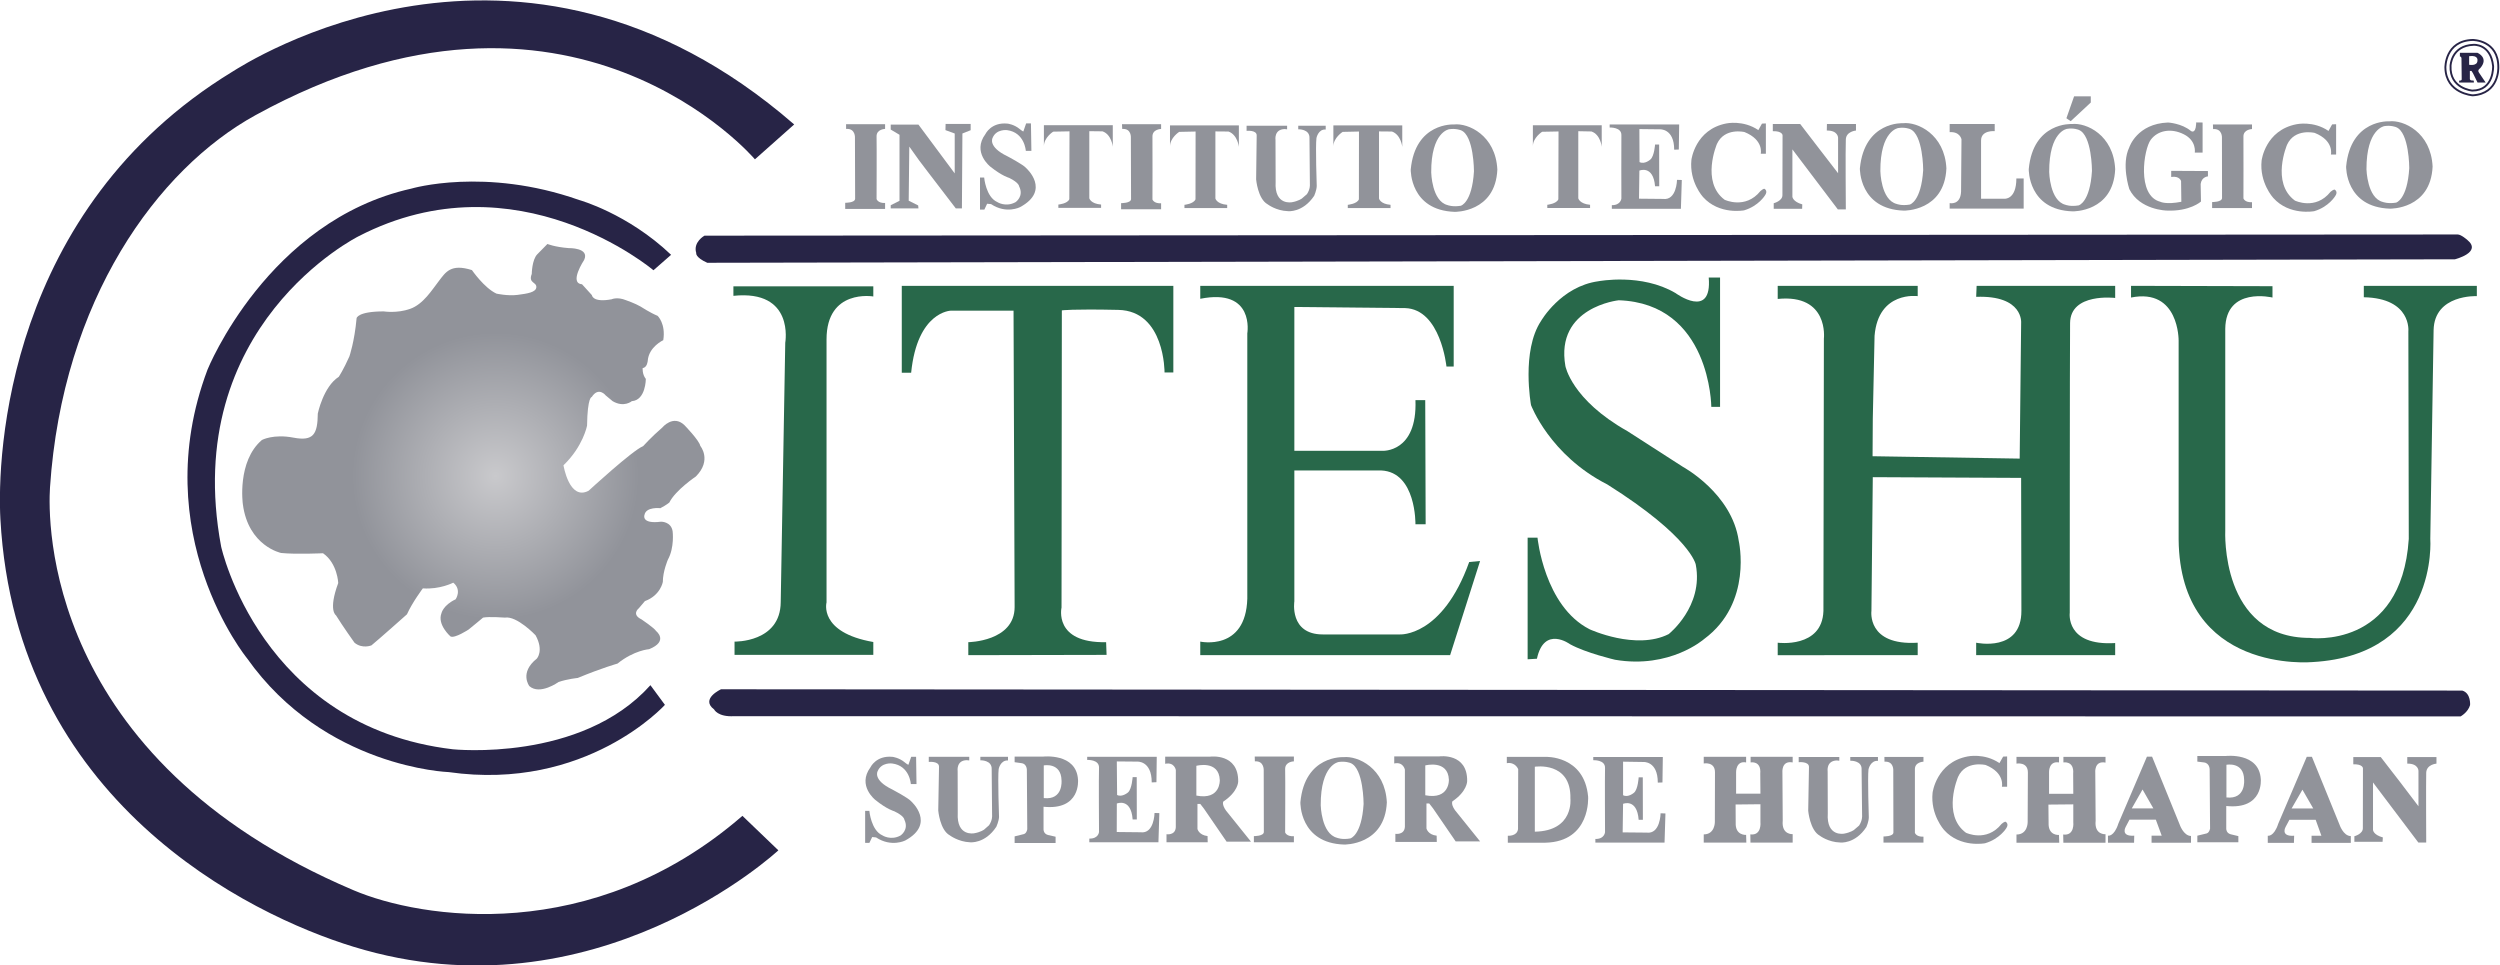
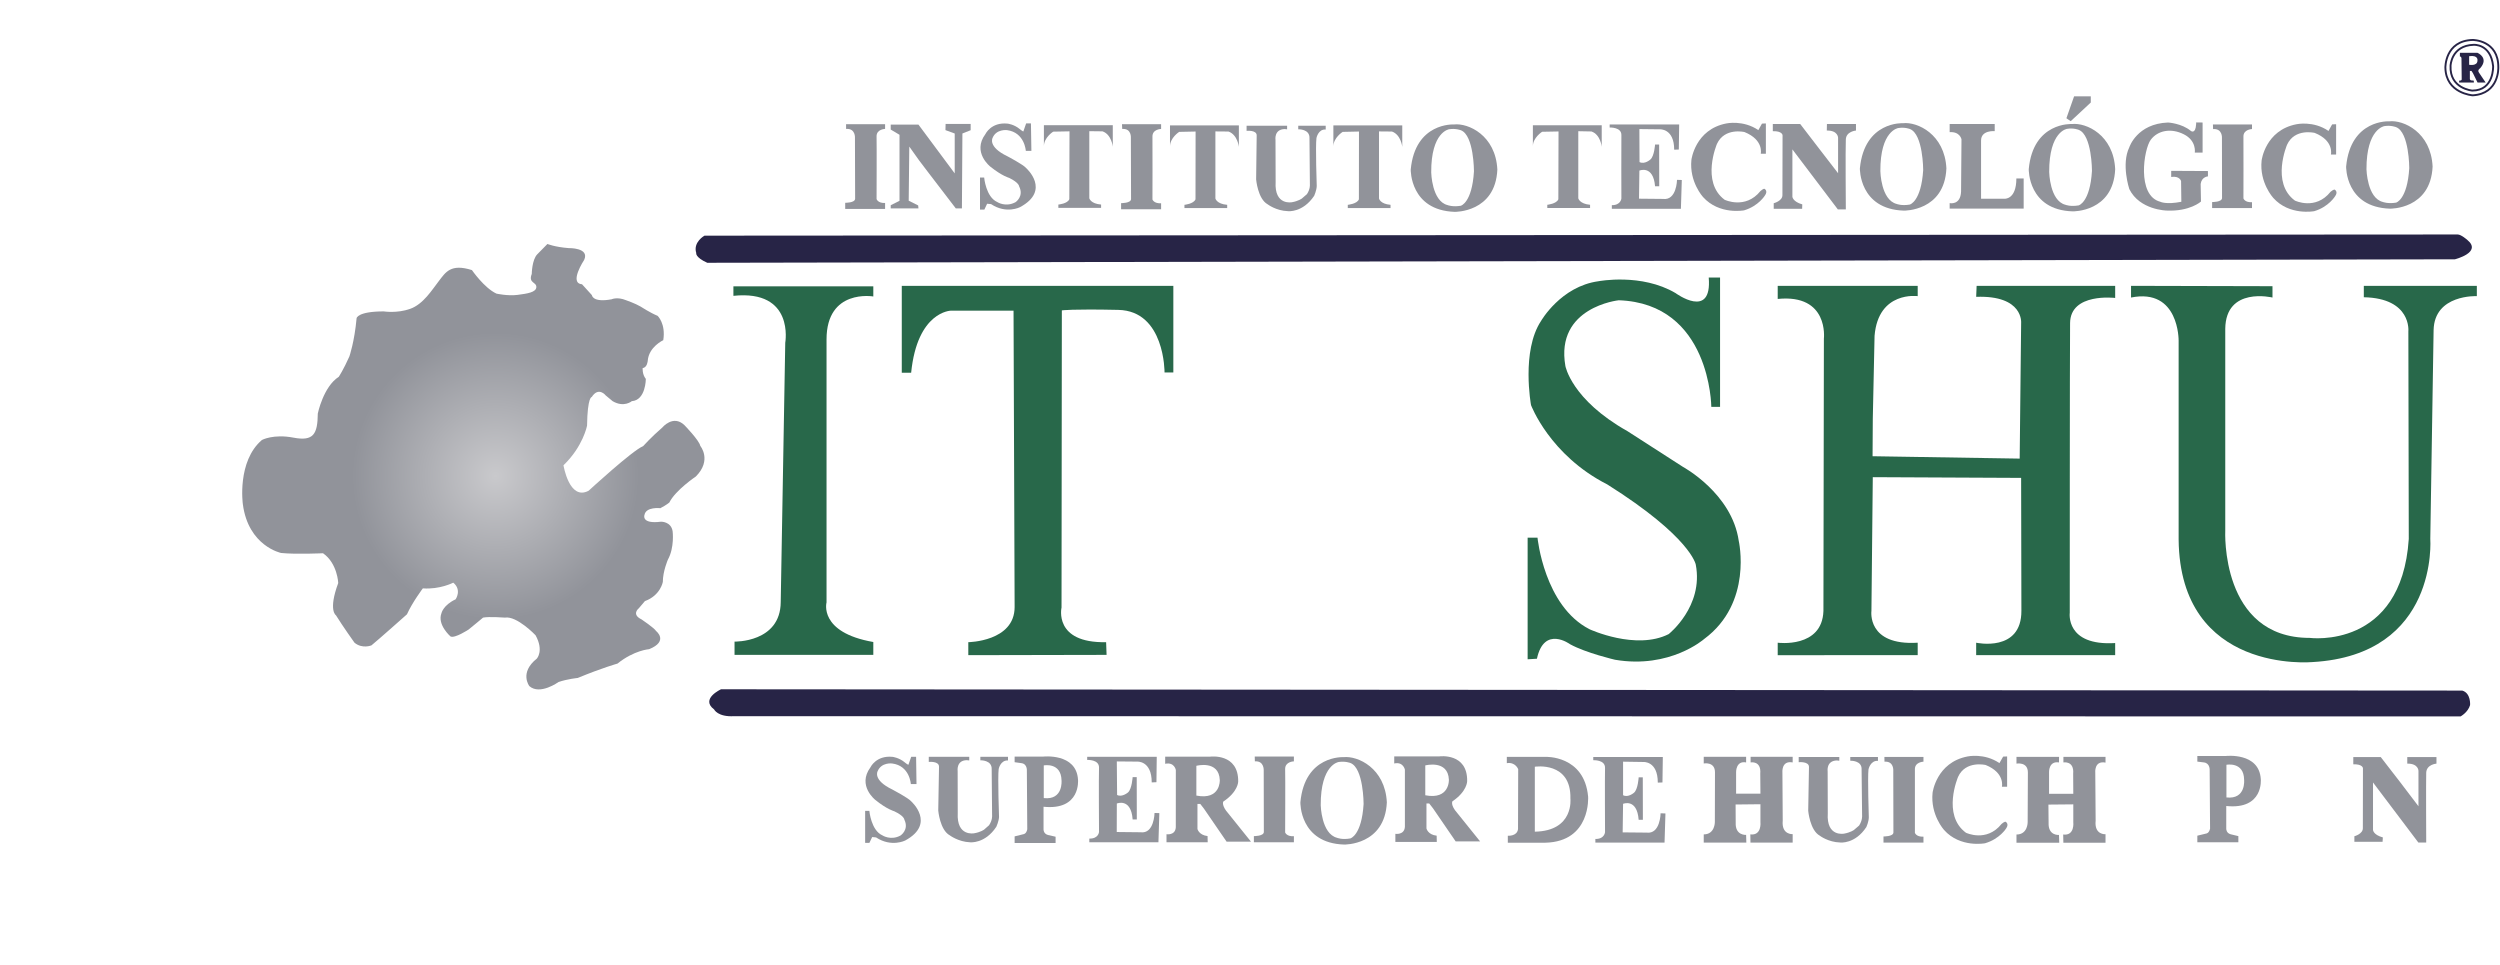
<svg xmlns="http://www.w3.org/2000/svg" xmlns:ns1="http://sodipodi.sourceforge.net/DTD/sodipodi-0.dtd" xmlns:ns2="http://www.inkscape.org/namespaces/inkscape" viewBox="0 0 433.807 167.509" height="167.509" width="433.807" xml:space="preserve" id="svg2" version="1.1" ns1:docname="logo-iteshu.svg" ns2:version="1.3.2 (091e20e, 2023-11-25, custom)" ns2:export-filename="logo-iteshu.png" ns2:export-xdpi="239.00041" ns2:export-ydpi="239.00041">
  <ns1:namedview id="namedview1" pagecolor="#505050" bordercolor="#eeeeee" borderopacity="1" ns2:showpageshadow="0" ns2:pageopacity="0" ns2:pagecheckerboard="0" ns2:deskcolor="#505050" ns2:zoom="1.5815972" ns2:cx="227.93414" ns2:cy="88.201976" ns2:window-width="1920" ns2:window-height="1009" ns2:window-x="-8" ns2:window-y="-8" ns2:window-maximized="1" ns2:current-layer="svg2" />
  <defs id="defs6">
    <clipPath id="clipPath18" clipPathUnits="userSpaceOnUse">
-       <path id="path16" d="M 0,288 H 432 V 0 H 0 Z" />
-     </clipPath>
+       </clipPath>
    <radialGradient id="radialGradient54" spreadMethod="pad" gradientTransform="matrix(-32.145,-48.217,48.217,-32.145,109.418,148.456)" gradientUnits="userSpaceOnUse" r="1" cy="0" cx="0" fy="0" fx="0">
      <stop id="stop48" offset="0" style="stop-opacity:1;stop-color:#c9c9cc" />
      <stop id="stop50" offset="0.322" style="stop-opacity:1;stop-color:#91939a" />
      <stop id="stop52" offset="1" style="stop-opacity:1;stop-color:#91939a" />
    </radialGradient>
    <clipPath id="clipPath64" clipPathUnits="userSpaceOnUse">
      <path id="path62" d="M 0,288 H 432 V 0 H 0 Z" />
    </clipPath>
  </defs>
  <g transform="matrix(1.333,0,0,-1.333,-59.87,280.459)" id="g10">
    <g id="g12">
      <g clip-path="url(#clipPath18)" id="g14">
        <g transform="translate(322.415,105.16)" id="g20">
          <path id="path22" style="fill:#91939a;fill-opacity:1;fill-rule:nonzero;stroke:none" d="M 0,0 1.404,2.465 2.814,0 Z M 6.23,-2.079 2.643,6.742 H 1.977 L -1.74,-1.96 c -0.561,-1.763 -1.358,-1.588 -1.358,-1.588 v -0.915 h 3.399 l 0.023,0.915 c -1.852,-0.124 -1.109,1.156 -1.109,1.156 l 0.49,0.931 H 3.133 L 3.899,-3.548 H 2.578 v -0.915 h 5.133 v 0.876 C 6.72,-3.562 6.23,-2.079 6.23,-2.079" />
        </g>
        <g transform="translate(343.218,105.151)" id="g24">
          <path id="path26" style="fill:#91939a;fill-opacity:1;fill-rule:nonzero;stroke:none" d="M 0,0 1.415,2.448 2.825,0 Z M 6.229,-2.073 2.648,6.728 H 1.977 l -3.706,-8.694 c -0.572,-1.766 -1.369,-1.58 -1.369,-1.58 v -0.928 h 3.405 l 0.029,0.928 c -1.853,-0.129 -1.109,1.154 -1.109,1.154 l 0.49,0.92 h 3.421 l 0.744,-2.074 h -1.28 v -0.928 h 5.109 v 0.883 C 6.72,-3.578 6.229,-2.073 6.229,-2.073" />
        </g>
        <g transform="translate(143.186,189.657)" id="g28">
-           <path id="path30" style="fill:#272446;fill-opacity:1;fill-rule:nonzero;stroke:none" d="m 0,0 c 0,0 -23.971,28.288 -65.004,5.752 -12.778,-7.019 -25.133,-24.063 -26.761,-48.482 -0.265,-4.158 -0.885,-35.279 39.517,-52.417 8.737,-3.715 31.026,-7.308 50.62,9.685 l 4.678,-4.489 c 0,0 -23.817,-22.228 -55.298,-12.555 -13.605,4.162 -43.947,18.954 -45.971,55.647 -0.466,8.337 0.814,40.353 30.201,58.269 1.333,0.807 37.168,24.37 73.127,-6.871 z" />
-         </g>
+           </g>
        <g transform="translate(132.272,177.226)" id="g32">
          <path id="path34" style="fill:#272446;fill-opacity:1;fill-rule:nonzero;stroke:none" d="m 0,0 -2.295,-2.01 c 0,0 -17.776,15.063 -38.378,4.429 0,0 -23.286,-11.574 -17.9,-40.394 0,0 5.103,-23.43 30.159,-26.392 0,0 16.697,-1.74 25.724,8.344 l 1.888,-2.561 c 0,0 -10.231,-11.304 -28.154,-8.753 0,0 -16.153,0.545 -26.248,14.82 0,0 -13.21,16.158 -5.139,37.575 0,0 7.818,19.386 26.537,23.561 0,0 9.558,2.838 21.824,-1.48 0,0 6.33,-1.75 11.982,-7.139" />
        </g>
      </g>
    </g>
    <g id="g36">
      <g id="g38">
        <g id="g44">
          <g id="g46">
            <path id="path56" style="fill:url(#radialGradient54);stroke:none" d="m 114.856,177.298 c -0.702,-0.72 -0.72,-2.562 -0.72,-2.562 v 0 c -0.484,-1.215 0.632,-1.035 0.596,-1.716 v 0 c -0.03,-0.679 -1.18,-0.845 -2.461,-1.012 v 0 c -1.274,-0.161 -2.731,0.167 -2.731,0.167 v 0 c -1.599,0.743 -3.192,3.063 -3.192,3.063 v 0 c -2.761,0.873 -3.421,-0.276 -4.301,-1.417 v 0 c -0.879,-1.131 -2.029,-3.029 -3.745,-3.629 v 0 c -1.718,-0.61 -3.429,-0.331 -3.429,-0.331 v 0 c -3.428,0 -3.539,-0.882 -3.539,-0.882 v 0 C 91.062,165.916 90.395,164 90.395,164 v 0 c -0.749,-1.694 -1.38,-2.652 -1.38,-2.652 v 0 c -2.018,-1.289 -2.732,-4.788 -2.732,-4.788 v 0 c -0.029,-2.66 -0.543,-3.638 -3.168,-3.133 v 0 c -2.619,0.504 -4.106,-0.305 -4.106,-0.305 v 0 c -3.262,-2.789 -2.484,-8.348 -2.484,-8.348 v 0 c 0.708,-5.476 4.98,-6.36 4.98,-6.36 v 0 c 1.952,-0.203 5.457,-0.035 5.457,-0.035 v 0 c 1.882,-1.304 1.981,-3.877 1.981,-3.877 v 0 C 87.611,130.911 88.649,130.3 88.649,130.3 v 0 c 0.897,-1.451 2.413,-3.568 2.413,-3.568 v 0 c 1.021,-0.842 2.207,-0.345 2.207,-0.345 v 0 c 0.838,0.677 4.62,4.042 4.62,4.042 v 0 c 0.713,1.583 2.07,3.378 2.07,3.378 v 0 c 2.213,-0.168 3.959,0.742 3.959,0.742 v 0 c 1.15,-0.949 0.307,-2.165 0.307,-2.165 v 0 c -1.635,-0.772 -1.847,-1.817 -1.847,-1.817 v 0 c -0.573,-1.512 1.186,-3.023 1.186,-3.023 v 0 c 0.554,-0.278 2.354,0.906 2.354,0.906 v 0 c 0.466,0.367 1.876,1.549 1.876,1.549 v 0 c 0.755,0.162 2.844,0 2.844,0 v 0 c 1.563,0.262 3.993,-2.299 3.993,-2.299 v 0 c 1.11,-2.011 0.166,-3.035 0.166,-3.035 v 0 c -2.319,-1.844 -0.974,-3.584 -0.974,-3.584 v 0 c 1.381,-1.214 3.794,0.534 3.794,0.534 v 0 c 1.162,0.4 2.501,0.529 2.501,0.529 v 0 c 3.233,1.335 5.175,1.869 5.175,1.869 v 0 c 2.176,1.749 4.123,1.877 4.123,1.877 v 0 c 2.584,1.05 0.909,2.359 0.909,2.359 v 0 c -0.242,0.407 -1.9,1.519 -1.9,1.519 v 0 c -1.368,0.661 -0.354,1.447 -0.354,1.447 v 0 l 0.796,0.935 c 2.03,0.742 2.331,2.495 2.331,2.495 v 0 c 0,1.381 0.655,2.89 0.655,2.89 v 0 c 0.891,1.62 0.62,3.707 0.62,3.707 v 0 c -0.201,1.28 -1.511,1.244 -1.511,1.244 v 0 c -2.625,-0.334 -2.153,0.88 -2.153,0.88 v 0 c 0.194,1.097 2.064,0.878 2.064,0.878 v 0 c 0.767,0.393 1.169,0.734 1.169,0.734 v 0 c 0.808,1.618 3.457,3.394 3.457,3.394 v 0 c 2.124,2.134 0.578,3.979 0.578,3.979 v 0 c -0.142,0.736 -2.082,2.718 -2.082,2.718 v 0 c -1.464,1.387 -2.868,-0.327 -2.868,-0.327 v 0 c -1.41,-1.216 -2.495,-2.422 -2.495,-2.422 v 0 c -1.376,-0.546 -7.092,-5.803 -7.092,-5.803 v 0 c -2.525,-1.351 -3.274,3.312 -3.274,3.312 v 0 c 2.554,2.457 3.068,5.149 3.068,5.149 v 0 c 0.059,3.798 0.607,3.734 0.607,3.734 v 0 c 0.904,1.406 1.829,0.205 1.829,0.205 v 0 l 0.891,-0.74 c 1.481,-0.875 2.502,0 2.502,0 v 0 c 1.823,0.129 1.823,2.894 1.823,2.894 v 0 c -0.49,0.609 -0.413,1.414 -0.413,1.414 v 0 c 0.601,0.064 0.661,0.938 0.661,0.938 v 0 c 0.129,1.823 2.023,2.694 2.023,2.694 v 0 c 0.342,2.16 -0.737,3.166 -0.737,3.166 v 0 c -0.997,0.412 -2.213,1.206 -2.213,1.206 v 0 c -0.684,0.409 -1.899,0.829 -1.899,0.829 v 0 c -1.145,0.473 -1.882,0.118 -1.882,0.118 v 0 c -2.496,-0.462 -2.562,0.545 -2.562,0.545 v 0 l -1.286,1.415 c -1.739,0.125 0.278,3.163 0.278,3.163 v 0 c 0.749,1.615 -2.017,1.542 -2.017,1.542 v 0 c -1.812,0.139 -2.762,0.538 -2.762,0.538 v 0 z" />
          </g>
        </g>
      </g>
    </g>
    <g id="g58">
      <g clip-path="url(#clipPath64)" id="g60">
        <g transform="translate(136.98,176.189)" id="g66">
          <path id="path68" style="fill:#272446;fill-opacity:1;fill-rule:nonzero;stroke:none" d="m 0,0 227.5,0.453 c 0,0 3.587,0.898 1.617,2.522 0,0 -0.803,0.71 -1.251,0.71 L -0.36,3.531 c 0,0 -1.516,-0.832 -1.074,-2.258 0,0 -0.171,-0.547 1.434,-1.273" />
        </g>
        <g transform="translate(138.773,120.671)" id="g70">
          <path id="path72" style="fill:#272446;fill-opacity:1;fill-rule:nonzero;stroke:none" d="m 0,0 c 0,0 -2.732,-1.248 -0.903,-2.622 0,0 0.466,-1.013 2.626,-0.879 l 224.721,-0.033 c 0,0 0.961,0.515 1.239,1.476 0,0 0.129,1.555 -1.021,1.888 z" />
        </g>
        <g transform="translate(160.862,183.68)" id="g74">
          <path id="path76" style="fill:#91939a;fill-opacity:1;fill-rule:nonzero;stroke:none" d="M 0,0 1.145,0.579 V 9.171 L 0,9.853 v 0.644 h 3.611 l 4.72,-6.351 v 5.193 l -1.204,0.44 0.018,0.808 h 3.262 V 9.767 L 9.333,9.339 9.269,-0.412 H 8.472 L 4.956,4.179 3.682,5.857 2.419,7.633 2.342,0.593 3.575,-0.028 3.611,-0.412 H 0 Z" />
        </g>
        <g transform="translate(179.175,190.758)" id="g78">
          <path id="path80" style="fill:#91939a;fill-opacity:1;fill-rule:nonzero;stroke:none" d="m 0,0 h -0.726 c 0,0 -0.135,2.397 -2.448,2.701 0,0 -1.392,0.173 -1.876,-1.008 0,0 -0.673,-1.149 1.917,-2.392 0,0 2.083,-1.09 2.449,-1.538 0,0 3.28,-2.894 -0.797,-5.09 0,0 -1.781,-0.929 -3.769,0.396 l -0.514,0.049 -0.36,-0.767 H -6.69 v 4.173 h 0.543 c 0,0 0.218,-2.53 1.71,-3.189 0,0 1.074,-0.712 2.366,-0.018 0,0 1.139,0.748 0.472,2.07 0,0 0,0.461 -1.297,1.097 0,0 -0.903,0.228 -2.437,1.453 0,0 -2.413,1.866 -0.655,4.243 0,0 0.738,1.586 2.885,1.367 0,0 0.837,-0.085 1.587,-0.709 0,0 0.295,-0.246 0.466,-0.321 l 0.366,1.054 h 0.625 z" />
        </g>
        <g transform="translate(196.06,194.226)" id="g82">
          <path id="path84" style="fill:#91939a;fill-opacity:1;fill-rule:nonzero;stroke:none" d="m 0,0 v -0.618 c 0,0 -1.15,-0.012 -1.127,-1.006 0.023,-0.97 0,-8.171 0,-8.171 0,0 0.171,-0.544 1.127,-0.498 v -0.782 h -5.209 v 0.802 c 0,0 1.273,-0.02 1.297,0.522 l -0.024,7.977 c 0,0 0.101,1.255 -1.126,1.156 L -5.092,0 Z" />
        </g>
        <g transform="translate(160.13,194.226)" id="g86">
          <path id="path88" style="fill:#91939a;fill-opacity:1;fill-rule:nonzero;stroke:none" d="m 0,0 v -0.611 c 0,0 -1.139,-0.019 -1.109,-0.998 0.029,-0.978 0,-8.13 0,-8.13 0,0 0.159,-0.554 1.109,-0.513 v -0.772 h -5.192 v 0.798 c 0,0 1.269,-0.026 1.292,0.525 l -0.023,7.93 c 0,0 0.088,1.255 -1.151,1.16 L -5.08,0 Z" />
        </g>
        <g transform="translate(227.453,193.833)" id="g90">
          <path id="path92" style="fill:#91939a;fill-opacity:1;fill-rule:nonzero;stroke:none" d="m 0,0 v -2.556 c 0,0 -0.16,1.581 -1.34,1.998 l -1.687,0.015 v -8.731 c 0,0 0.135,-0.713 1.499,-0.824 v -0.423 h -5.564 v 0.423 c 0,0 1.215,0.111 1.446,0.717 l 0.011,8.823 -2.124,-0.046 c 0,0 -1.209,-0.758 -1.209,-1.894 V 0 0.243 H 0 Z" />
        </g>
        <g transform="translate(253.417,193.846)" id="g94">
          <path id="path96" style="fill:#91939a;fill-opacity:1;fill-rule:nonzero;stroke:none" d="m 0,0 v -2.556 c 0,0 -0.147,1.593 -1.339,1.994 l -1.711,0.034 v -8.736 c 0,0 0.165,-0.723 1.534,-0.842 v -0.421 h -5.569 v 0.421 c 0,0 1.209,0.119 1.439,0.719 l 0.024,8.825 -2.136,-0.04 c 0,0 -1.203,-0.761 -1.203,-1.882 V 0 0.248 H 0 Z" />
        </g>
        <g transform="translate(338.067,194.195)" id="g98">
          <path id="path100" style="fill:#91939a;fill-opacity:1;fill-rule:nonzero;stroke:none" d="m 0,0 v -0.599 c 0,0 -1.14,-0.031 -1.115,-0.994 0.017,-0.963 0,-8.03 0,-8.03 0,0 0.159,-0.547 1.115,-0.497 v -0.764 h -5.192 v 0.782 c 0,0 1.28,-0.018 1.292,0.519 l -0.012,7.839 c 0,0 0.083,1.229 -1.156,1.145 L -5.086,0 Z" />
        </g>
        <g transform="translate(217.487,194.033)" id="g102">
          <path id="path104" style="fill:#91939a;fill-opacity:1;fill-rule:nonzero;stroke:none" d="m 0,0 h -3.575 v -0.467 c 0,0 1.528,0.066 1.463,-1.182 l 0.053,-5.998 c 0,0 0.065,-0.589 -0.383,-1.261 l -0.661,-0.571 c 0,0 -0.46,-0.336 -1.274,-0.478 0,0 -2.325,-0.496 -2.142,2.642 l -0.017,5.457 c 0,0 -0.219,1.391 1.203,1.421 l 0.307,-0.035 V 0 H -10.3 v -0.669 c 0,0 1.357,0.14 1.315,-0.623 L -9.056,-6.99 c 0,0 0.213,-2.539 1.499,-3.243 0,0 1.091,-0.845 2.655,-0.892 0,0 1.911,-0.223 3.404,2.003 0,0 0.319,0.717 0.331,1.278 0,0 -0.178,5.204 -0.036,6.24 0,0 0.224,1.18 1.203,1.107 z" />
        </g>
        <g transform="translate(235.069,183.611)" id="g106">
          <path id="path108" style="fill:#91939a;fill-opacity:1;fill-rule:nonzero;stroke:none" d="m 0,0 c -1.074,-0.18 -1.723,0.089 -1.723,0.089 -2.053,0.517 -2.124,4.252 -2.124,4.252 -0.03,5.308 2.336,5.622 2.336,5.622 0.879,0.136 1.54,-0.137 1.54,-0.137 C 1.717,9.155 1.717,4.488 1.717,4.488 1.469,0.363 0,0 0,0 m -0.892,10.584 c 0,0 -5.049,0.307 -5.622,-5.876 0,0 -0.112,-5.302 5.723,-5.5 0,0 5.298,-0.109 5.552,5.5 -0.212,4.472 -3.799,6.093 -5.653,5.876" />
        </g>
        <g transform="translate(220.691,101.254)" id="g110">
          <path id="path112" style="fill:#91939a;fill-opacity:1;fill-rule:nonzero;stroke:none" d="m 0,0 c -1.086,-0.196 -1.723,0.081 -1.723,0.081 -2.053,0.521 -2.13,4.241 -2.13,4.241 -0.023,5.317 2.336,5.629 2.336,5.629 0.879,0.136 1.54,-0.135 1.54,-0.135 C 1.729,9.149 1.729,4.486 1.729,4.486 1.475,0.37 0,0 0,0 m -0.891,10.581 c 0,0 -5.044,0.293 -5.61,-5.884 0,0 -0.13,-5.317 5.704,-5.494 0,0 5.299,-0.112 5.552,5.494 -0.224,4.472 -3.793,6.086 -5.646,5.884" />
        </g>
        <g transform="translate(254.45,194.195)" id="g114">
          <path id="path116" style="fill:#91939a;fill-opacity:1;fill-rule:nonzero;stroke:none" d="m 0,0 v -0.4 c 0,0 1.569,0.078 1.527,-1.004 -0.023,-1.099 0,-8.233 0,-8.233 0,0 -0.076,-0.884 -1.244,-0.869 v -0.471 h 8.991 l 0.118,3.748 -0.625,0.018 c 0,0 -0.036,-2.726 -1.835,-2.481 L 4.047,-9.664 H 3.822 l 0.048,3.659 c 0,0 1.811,0.763 2.041,-2.041 H 6.454 L 6.442,-2.609 H 5.911 c 0,0 -0.095,-1.503 -0.601,-1.946 0,0 -0.744,-0.687 -1.422,-0.342 l -0.018,4.13 v 0.168 L 6.513,-0.63 c 0,0 1.887,0.145 1.887,-2.655 L 9.003,-3.263 9.05,0 Z" />
        </g>
        <g transform="translate(274.786,194.329)" id="g118">
          <path id="path120" style="fill:#91939a;fill-opacity:1;fill-rule:nonzero;stroke:none" d="m 0,0 v -3.947 h -0.667 c 0,0 0.437,1.793 -2.117,2.825 0,0 -2.591,0.63 -3.588,-1.553 0,0 -2.111,-4.95 1.003,-7.262 0,0 2.702,-1.297 4.661,1.132 0,0 0.478,0.438 0.578,0.257 0,0 0.407,-0.257 0.018,-0.813 0,0 -0.826,-1.388 -2.72,-1.952 0,0 -3.239,-0.626 -5.351,1.736 0,0 -1.805,1.965 -1.51,4.835 0,0 0.477,3.96 4.554,4.742 0,0 2.189,0.475 4.16,-0.87 l 0.471,0.847 z" />
        </g>
        <g transform="translate(286.515,194.251)" id="g122">
          <path id="path124" style="fill:#91939a;fill-opacity:1;fill-rule:nonzero;stroke:none" d="m 0,0 v -0.848 c 0,0 -1.298,-0.104 -1.321,-1.177 -0.059,-1.074 0,-9.09 0,-9.09 H -2.359 L -8.277,-3.3 v -6.166 c 0,0 0.036,-0.638 1.286,-0.992 l -0.018,-0.575 h -3.699 v 0.723 c 0,0 1.133,0.286 1.133,1.05 0,0.755 0.017,7.801 0.017,7.801 0,0 -0.017,0.561 -1.268,0.528 V 0 h 3.569 l 2.526,-3.291 2.401,-3.114 v 4.619 c 0,0 0,0.963 -1.469,0.938 L -3.781,0 Z" />
        </g>
        <g transform="translate(304.574,194.251)" id="g126">
          <path id="path128" style="fill:#91939a;fill-opacity:1;fill-rule:nonzero;stroke:none" d="m 0,0 v -0.925 c 0,0 -1.776,0.162 -1.776,-1.22 v -6.941 -0.64 h 3.015 c 0,0 1.581,-0.178 1.581,2.643 h 0.95 v -3.926 h -9.634 v 0.714 c 0,0 1.416,-0.319 1.486,1.504 l 0.054,6.8 c 0,0 -0.184,1.023 -1.54,0.933 V 0 Z" />
        </g>
        <g transform="translate(314.91,197.86)" id="g130">
          <path id="path132" style="fill:#91939a;fill-opacity:1;fill-rule:nonzero;stroke:none" d="m 0,0 h 2.171 v -0.807 l -2.613,-2.432 -0.561,0.384 z" />
        </g>
        <g transform="translate(331.636,194.449)" id="g134">
          <path id="path136" style="fill:#91939a;fill-opacity:1;fill-rule:nonzero;stroke:none" d="m 0,0 v -3.92 h -1.015 c 0,0 0.26,1.547 -1.433,2.388 -1.669,0.842 -3.392,0.503 -4.301,-0.715 -0.908,-1.201 -1.858,-7.271 1.245,-8.071 0,0 0.743,-0.391 2.737,0 l -0.035,2.693 c 0,0 -0.171,0.706 -1.286,0.538 v 0.796 l 4.784,-0.026 v -0.696 c 0,0 -0.819,-0.04 -0.949,-0.986 l 0.041,-2.289 c 0,0 -1.445,-1.314 -4.472,-1.173 0,0 -3.504,0.062 -4.855,2.793 0,0 -1.08,3.233 0,5.447 0,0 0.99,3.078 5.05,3.221 0,0 1.776,-0.1 2.962,-1.096 0,0 0.601,-0.478 0.684,0.873 l 0.012,0.235 z" />
        </g>
        <g transform="translate(349.017,194.226)" id="g138">
          <path id="path140" style="fill:#91939a;fill-opacity:1;fill-rule:nonzero;stroke:none" d="m 0,0 v -3.947 h -0.678 c 0,0 0.443,1.797 -2.106,2.816 0,0 -2.602,0.644 -3.6,-1.536 0,0 -2.123,-4.957 1.016,-7.272 0,0 2.69,-1.309 4.642,1.142 0,0 0.491,0.428 0.59,0.245 0,0 0.407,-0.245 0.018,-0.803 0,0 -0.832,-1.4 -2.726,-1.964 0,0 -3.238,-0.626 -5.344,1.734 0,0 -1.812,1.974 -1.511,4.849 0,0 0.46,3.957 4.554,4.736 0,0 2.19,0.478 4.154,-0.876 l 0.472,0.854 z" />
        </g>
        <g transform="translate(366.917,204.564)" id="g142">
          <path id="path144" style="fill:none;stroke:#272446;stroke-width:0.25;stroke-linecap:butt;stroke-linejoin:miter;stroke-miterlimit:10;stroke-dasharray:none;stroke-opacity:1" d="m 0,0 c 0,0 2.224,0.171 2.536,-2.766 0,0 0.154,-3.193 -2.714,-3.193 0,0 -2.967,0.241 -2.825,3.233 0,0 0.082,2.63 3.003,2.726 z" />
        </g>
        <g transform="translate(366.793,205.197)" id="g146">
          <path id="path148" style="fill:none;stroke:#272446;stroke-width:0.25;stroke-linecap:butt;stroke-linejoin:miter;stroke-miterlimit:10;stroke-dasharray:none;stroke-opacity:1" d="m 0,0 c 0,0 3.38,0 3.339,-3.59 0,0 0.136,-3.42 -3.339,-3.619 0,0 -3.487,0.235 -3.552,3.597 0,0 -0.077,3.504 3.552,3.612 z" />
        </g>
        <g transform="translate(366.333,201.967)" id="g150">
          <path id="path152" style="fill:#272446;fill-opacity:1;fill-rule:nonzero;stroke:none" d="M 0,0 V 1.115 C 1.221,1.286 1.085,0.563 1.085,0.563 1.085,-0.219 0,0 0,0 m 0.307,-0.806 0.2,-0.311 0.584,-1.193 h 1.056 l -0.868,1.288 c -0.247,0.335 0.149,0.56 0.149,0.56 C 2.631,0.91 1.091,1.553 1.091,1.553 H -1.204 V 1.072 c 0.177,0.025 0.206,-0.217 0.206,-0.217 l 0.03,-2.749 c 0,-0.199 -0.336,-0.174 -0.336,-0.174 V -2.31 H 0.619 L 0.602,-2.068 0.448,-2.046 C 0.07,-2.068 0.094,-1.831 0.094,-1.831 v 1.025 z" />
        </g>
        <g transform="translate(164.219,108.327)" id="g154">
          <path id="path156" style="fill:#91939a;fill-opacity:1;fill-rule:nonzero;stroke:none" d="m 0,0 h -0.738 c 0,0 -0.129,2.398 -2.442,2.685 0,0 -1.393,0.184 -1.882,-1.014 0,0 -0.667,-1.142 1.923,-2.38 0,0 2.083,-1.095 2.449,-1.536 0,0 3.268,-2.908 -0.785,-5.1 0,0 -1.794,-0.912 -3.788,0.403 L -5.77,-6.89 -6.13,-7.649 h -0.555 v 4.161 h 0.549 c 0,0 0.219,-2.534 1.699,-3.186 0,0 1.08,-0.713 2.354,-0.02 0,0 1.145,0.741 0.501,2.069 0,0 0,0.471 -1.321,1.093 0,0 -0.914,0.229 -2.448,1.465 0,0 -2.396,1.861 -0.649,4.244 0,0 0.737,1.589 2.885,1.371 0,0 0.855,-0.1 1.598,-0.728 0,0 0.296,-0.255 0.461,-0.306 l 0.366,1.043 h 0.637 z" />
        </g>
        <g transform="translate(176.13,111.884)" id="g158">
          <path id="path160" style="fill:#91939a;fill-opacity:1;fill-rule:nonzero;stroke:none" d="m 0,0 h -3.599 v -0.461 c 0,0 1.546,0.071 1.475,-1.194 l 0.054,-5.992 c 0,0 0.065,-0.585 -0.396,-1.266 l -0.649,-0.571 c 0,0 -0.454,-0.333 -1.274,-0.471 0,0 -2.319,-0.491 -2.153,2.639 l -0.012,5.455 c 0,0 -0.207,1.4 1.191,1.417 l 0.319,-0.033 V 0 h -5.269 v -0.67 c 0,0 1.34,0.14 1.334,-0.627 L -9.08,-6.994 c 0,0 0.213,-2.54 1.505,-3.236 0,0 1.109,-0.841 2.638,-0.902 0,0 1.946,-0.222 3.421,2.028 0,0 0.313,0.694 0.348,1.251 0,0 -0.183,5.221 -0.047,6.253 0,0 0.218,1.175 1.215,1.121 z" />
        </g>
        <g transform="translate(180.785,110.76)" id="g162">
          <path id="path164" style="fill:#91939a;fill-opacity:1;fill-rule:nonzero;stroke:none" d="m 0,0 c 0,0 2.26,0.445 2.313,-1.949 0,0 0.248,-2.597 -2.313,-2.304 z m 4.46,-1.875 c -0.2,3.54 -4.578,3.018 -4.578,3.018 H -3.793 V 0.417 L -2.932,0.298 C -2.124,0.21 -2.2,-0.692 -2.2,-0.692 l 0.053,-7.622 C -2.271,-8.946 -2.66,-8.958 -2.66,-8.958 l -1.133,-0.281 v -0.862 H 1.54 v 0.818 L 0.555,-9.06 c -0.614,0.17 -0.584,0.723 -0.584,0.723 v 2.956 c 4.873,-0.503 4.489,3.506 4.489,3.506" />
        </g>
        <g transform="translate(334.739,110.841)" id="g166">
          <path id="path168" style="fill:#91939a;fill-opacity:1;fill-rule:nonzero;stroke:none" d="m 0,0 c 0,0 2.271,0.451 2.301,-1.944 0,0 0.277,-2.589 -2.301,-2.308 z M 4.473,-1.873 C 4.266,1.666 -0.101,1.143 -0.101,1.143 H -3.787 V 0.414 l 0.855,-0.107 c 0.808,-0.096 0.749,-0.999 0.749,-0.999 l 0.053,-7.619 c -0.136,-0.627 -0.513,-0.641 -0.513,-0.641 l -1.144,-0.277 v -0.86 h 5.339 v 0.803 l -1.003,0.241 c -0.59,0.156 -0.572,0.716 -0.572,0.716 v 2.963 c 4.89,-0.504 4.496,3.493 4.496,3.493" />
        </g>
        <g transform="translate(186.438,111.884)" id="g170">
          <path id="path172" style="fill:#91939a;fill-opacity:1;fill-rule:nonzero;stroke:none" d="m 0,0 v -0.412 c 0,0 1.581,0.089 1.54,-1.021 -0.047,-1.095 0,-8.354 0,-8.354 0,0 -0.053,-0.889 -1.263,-0.865 v -0.48 h 8.997 l 0.119,3.798 -0.626,0.018 c 0,0 -0.035,-2.763 -1.835,-2.51 l -2.867,0.03 H 3.847 l 0.011,3.71 c 0,0 1.853,0.777 2.059,-2.075 H 6.46 L 6.448,-2.646 H 5.917 c 0,0 -0.094,-1.52 -0.589,-1.983 0,0 -0.767,-0.68 -1.434,-0.344 l -0.036,4.2 v 0.168 l 2.649,-0.024 c 0,0 1.894,0.152 1.894,-2.706 L 9.015,-3.311 9.056,0 Z" />
        </g>
        <g transform="translate(200.65,106.833)" id="g174">
          <path id="path176" style="fill:#91939a;fill-opacity:1;fill-rule:nonzero;stroke:none" d="m 0,0 v 3.875 c 0,0 2.944,0.786 3.05,-1.858 0,0 0.124,-2.642 -3.05,-2.017 m 0.507,-1.084 0.478,-0.615 2.95,-4.299 H 7.109 L 4.16,-2.327 C 3.221,-1.275 3.504,-0.783 3.504,-0.783 5.445,0.505 5.445,1.812 5.445,1.812 5.499,5.549 1.817,5.069 1.817,5.069 H -4.059 V 4.137 c 1.204,0.257 1.386,-0.808 1.386,-0.808 L -2.678,-4.13 c -0.065,-1.091 -1.21,-0.901 -1.21,-0.901 v -1.05 h 5.363 l -0.018,0.809 c -1.138,0.135 -1.315,0.925 -1.315,0.925 v 3.263 z" />
        </g>
        <g transform="translate(230.449,106.873)" id="g178">
          <path id="path180" style="fill:#91939a;fill-opacity:1;fill-rule:nonzero;stroke:none" d="m 0,0 v 3.887 c 0,0 2.962,0.781 3.074,-1.864 0,0 0.118,-2.641 -3.074,-2.023 m 0.514,-1.069 0.489,-0.628 2.95,-4.305 h 3.18 L 4.166,-2.314 C 3.233,-1.266 3.534,-0.786 3.534,-0.786 5.452,0.503 5.452,1.824 5.452,1.824 5.517,5.561 1.841,5.063 1.841,5.063 H -4.041 V 4.139 c 1.174,0.26 1.387,-0.801 1.387,-0.801 v -7.451 c -0.077,-1.097 -1.24,-0.905 -1.24,-0.905 v -1.057 h 5.393 l -0.018,0.814 c -1.15,0.123 -1.328,0.944 -1.328,0.944 v 3.248 z" />
        </g>
        <g transform="translate(213.346,111.917)" id="g182">
          <path id="path184" style="fill:#91939a;fill-opacity:1;fill-rule:nonzero;stroke:none" d="m 0,0 v -0.63 c 0,0 -1.15,-0.015 -1.139,-1.003 0.036,-1.004 0,-8.244 0,-8.244 0,0 0.166,-0.552 1.139,-0.5 v -0.788 h -5.209 v 0.803 c 0,0 1.28,-0.015 1.297,0.533 l -0.017,8.024 c 0,0 0.076,1.27 -1.151,1.175 L -5.098,0 Z" />
        </g>
        <g transform="translate(244.709,102.133)" id="g186">
          <path id="path188" style="fill:#91939a;fill-opacity:1;fill-rule:nonzero;stroke:none" d="m 0,0 v 8.454 c 0,0 4.75,0.749 4.632,-4.15 C 4.632,4.304 5.121,0.096 0,0 M 6.938,4.559 C 6.448,9.977 1.363,9.742 1.363,9.742 H -3.646 V 8.919 c 1.116,0.182 1.481,-0.782 1.481,-0.782 l -0.023,-7.81 c -0.13,-0.957 -1.328,-0.854 -1.328,-0.854 v -0.909 h 4.879 c 5.971,0.138 5.575,5.995 5.575,5.995" />
        </g>
        <g transform="translate(252.315,111.853)" id="g190">
          <path id="path192" style="fill:#91939a;fill-opacity:1;fill-rule:nonzero;stroke:none" d="m 0,0 v -0.418 c 0,0 1.575,0.092 1.533,-1.018 -0.035,-1.103 0,-8.35 0,-8.35 0,0 -0.064,-0.906 -1.257,-0.882 v -0.47 H 9.28 l 0.118,3.791 -0.631,0.022 c 0,0 -0.03,-2.758 -1.835,-2.515 L 4.059,-9.813 H 3.828 l 0.054,3.717 c 0,0 1.811,0.767 2.029,-2.077 H 6.46 L 6.448,-2.647 H 5.911 c 0,0 -0.083,-1.531 -0.59,-1.986 0,0 -0.772,-0.696 -1.439,-0.337 v 4.188 0.175 l 2.631,-0.04 c 0,0 1.888,0.162 1.888,-2.685 L 9.009,-3.313 9.056,0 Z" />
        </g>
        <g transform="translate(272.798,111.884)" id="g194">
          <path id="path196" style="fill:#91939a;fill-opacity:1;fill-rule:nonzero;stroke:none" d="m 0,0 v -0.736 c 0,0 1.404,0.271 1.257,-1.465 L 1.28,-4.799 h -3.168 v 2.804 c 0,0 -0.035,1.516 1.304,1.259 V 0 h -5.517 v -0.872 c 0,0 1.464,0.275 1.464,-1.152 l -0.017,-6.475 c 0,0 0.017,-1.605 -1.447,-1.605 v -1.068 h 5.546 l -0.029,1.002 c 0,0 -1.434,-0.115 -1.356,1.597 l -0.013,2.36 3.233,0.035 v -2.33 c 0,0 0.2,-1.777 -1.315,-1.596 l 0.017,-1.068 h 5.494 v 1.102 c 0,0 -1.47,-0.114 -1.293,1.764 l -0.041,6.232 c 0,0 -0.171,1.621 1.334,1.338 V 0 Z" />
        </g>
        <g transform="translate(289.376,111.853)" id="g198">
          <path id="path200" style="fill:#91939a;fill-opacity:1;fill-rule:nonzero;stroke:none" d="m 0,0 h -3.604 v -0.485 c 0,0 1.563,0.072 1.474,-1.173 l 0.066,-6 c 0,0 0.052,-0.588 -0.39,-1.263 l -0.673,-0.576 c 0,0 -0.448,-0.329 -1.274,-0.475 0,0 -2.33,-0.49 -2.13,2.65 l -0.018,5.453 c 0,0 -0.212,1.384 1.198,1.422 l 0.319,-0.038 V 0 h -5.286 v -0.676 c 0,0 1.345,0.134 1.339,-0.622 l -0.1,-5.701 c 0,0 0.224,-2.54 1.504,-3.241 0,0 1.092,-0.846 2.661,-0.889 0,0 1.929,-0.232 3.404,2.012 0,0 0.313,0.69 0.319,1.262 0,0 -0.165,5.216 -0.041,6.246 0,0 0.241,1.179 1.232,1.11 z" />
        </g>
        <g transform="translate(295.3,111.864)" id="g202">
          <path id="path204" style="fill:#91939a;fill-opacity:1;fill-rule:nonzero;stroke:none" d="m 0,0 v -0.619 c 0,0 -1.15,-0.031 -1.115,-1.017 0.011,-0.99 0,-8.237 0,-8.237 0,0 0.159,-0.554 1.115,-0.506 v -0.773 h -5.204 v 0.8 c 0,0 1.274,-0.027 1.292,0.514 l -0.018,8.041 c 0,0 0.107,1.265 -1.144,1.178 L -5.086,0 Z" />
        </g>
        <g transform="translate(306.19,111.926)" id="g206">
          <path id="path208" style="fill:#91939a;fill-opacity:1;fill-rule:nonzero;stroke:none" d="m 0,0 v -3.94 h -0.678 c 0,0 0.43,1.797 -2.113,2.827 0,0 -2.613,0.627 -3.593,-1.546 0,0 -2.13,-4.959 1.022,-7.272 0,0 2.683,-1.298 4.636,1.145 0,0 0.478,0.427 0.579,0.245 0,0 0.407,-0.245 0.035,-0.804 0,0 -0.838,-1.396 -2.761,-1.956 0,0 -3.221,-0.631 -5.333,1.725 0,0 -1.794,1.974 -1.499,4.845 0,0 0.483,3.953 4.56,4.731 0,0 2.183,0.476 4.142,-0.868 l 0.484,0.849 z" />
        </g>
        <g transform="translate(313.518,111.875)" id="g210">
          <path id="path212" style="fill:#91939a;fill-opacity:1;fill-rule:nonzero;stroke:none" d="m 0,0 v -0.728 c 0,0 1.416,0.258 1.269,-1.464 L 1.286,-4.809 H -1.87 v 2.813 c 0,0 -0.059,1.488 1.292,1.268 L -0.566,0 h -5.545 v -0.883 c 0,0 1.486,0.28 1.486,-1.15 l -0.029,-6.466 c 0,0 0.029,-1.613 -1.457,-1.613 v -1.066 h 5.569 l -0.036,1.012 c 0,0 -1.428,-0.136 -1.351,1.593 l -0.023,2.357 3.238,0.031 v -2.328 c 0,0 0.213,-1.789 -1.315,-1.599 l 0.023,-1.066 h 5.487 v 1.105 c 0,0 -1.48,-0.12 -1.286,1.764 l -0.047,6.23 c 0,0 -0.177,1.623 1.333,1.328 V 0 Z" />
        </g>
        <g transform="translate(362.079,111.845)" id="g214">
          <path id="path216" style="fill:#91939a;fill-opacity:1;fill-rule:nonzero;stroke:none" d="m 0,0 v -0.853 c 0,0 -1.292,-0.093 -1.334,-1.182 -0.035,-1.068 0,-9.086 0,-9.086 H -2.36 l -5.9,7.816 v -6.166 c 0,0 0,-0.638 1.281,-0.989 l -0.036,-0.572 h -3.67 v 0.727 c 0,0 1.103,0.284 1.103,1.041 0,0.748 0.013,7.811 0.013,7.811 0,0 -0.013,0.548 -1.257,0.513 V 0 h 3.575 l 2.549,-3.296 2.359,-3.106 v 4.616 c 0,0 0,0.953 -1.457,0.933 L -3.8,0 Z" />
        </g>
        <g transform="translate(158.597,173.121)" id="g218">
          <path id="path220" style="fill:#28684a;fill-opacity:1;fill-rule:nonzero;stroke:none" d="m 0,0 v -1.317 c 0,0 -6.089,1.046 -6.089,-5.592 v -34.235 c 0,0 -1.062,-3.908 6.089,-5.154 v -1.676 h -18.065 v 1.729 c 0,0 5.982,-0.145 6.012,5.15 l 0.59,33.756 c 0,0 1.244,6.938 -6.75,6.105 V 0 Z" />
        </g>
        <g transform="translate(197.653,173.188)" id="g222">
          <path id="path224" style="fill:#28684a;fill-opacity:1;fill-rule:nonzero;stroke:none" d="m 0,0 v -11.277 h -1.145 c 0,0 0.065,8.016 -6.017,8.146 -6.094,0.135 -7.352,-0.064 -7.352,-0.064 l -0.041,-38.686 c 0,0 -1.068,-4.647 5.805,-4.506 l 0.06,-1.653 -18,-0.037 v 1.69 c 0,0 6.029,0.075 6.029,4.575 l -0.141,38.581 h -8.148 c 0,0 -4.378,-0.071 -5.18,-8.079 h -1.221 V 0 Z" />
        </g>
        <g transform="translate(234.148,173.188)" id="g226">
-           <path id="path228" style="fill:#28684a;fill-opacity:1;fill-rule:nonzero;stroke:none" d="m 0,0 v -10.5 h -0.943 c 0,0 -0.75,7.466 -5.381,7.603 l -14.419,0.145 v -18.725 h 11.451 c 0,0 4.572,-0.281 4.313,6.596 h 1.274 l 0.054,-16.154 h -1.328 c 0,0 0.118,6.793 -4.449,7.001 h -11.315 v -17.04 c 0,0 -0.678,-4.305 3.705,-4.305 h 10.035 c 0,0 5.517,-0.346 9.021,9.428 l 1.416,0.131 -3.9,-12.257 h -32.525 v 1.765 c 0,0 5.923,-1.295 6.124,5.584 v 34.541 c 0,0 1.015,5.926 -6.124,4.501 V 0 Z" />
-         </g>
+           </g>
        <g transform="translate(267.347,174.265)" id="g230">
          <path id="path232" style="fill:#28684a;fill-opacity:1;fill-rule:nonzero;stroke:none" d="M 0,0 H 1.475 V -16.834 H 0.336 c 0,0 -0.082,13.468 -12.053,13.879 0,0 -8.283,-0.874 -6.944,-8.553 0,0 0.779,-4.38 8.083,-8.488 l 7.21,-4.64 c 0,0 6.383,-3.443 7.273,-9.632 0,0 1.877,-8.081 -4.512,-12.791 0,0 -4.437,-3.91 -11.582,-2.694 0,0 -3.77,0.875 -5.858,2.02 0,0 -3.375,2.491 -4.319,-1.886 l -1.209,-0.071 v 15.828 h 1.286 c 0,0 0.867,-8.919 6.79,-11.925 0,0 6.024,-2.778 10.283,-0.627 0,0 4.572,3.6 3.529,9.048 0,0 -0.608,3.567 -11.523,10.439 -7.504,3.816 -9.923,10.334 -9.923,10.323 0,0 -1.292,7.043 1.304,10.953 0,0 2.572,4.507 7.48,5.174 0,0 5.594,1.081 10.031,-1.545 0,0 4.784,-3.522 4.318,2.022" />
        </g>
        <g transform="translate(320.256,173.188)" id="g234">
          <path id="path236" style="fill:#28684a;fill-opacity:1;fill-rule:nonzero;stroke:none" d="m 0,0 v -1.577 c 0,0 -5.841,0.72 -5.87,-3.274 -0.042,-3.996 -0.042,-37.706 -0.042,-37.706 0,0 -0.596,-4.344 5.912,-3.943 v -1.577 h -18.095 v 1.621 c 0,0 5.93,-1.306 5.888,4.18 l -0.035,17.276 -19.31,0.094 -0.177,-17.415 c 0,0 -0.62,-4.545 6.023,-4.135 v -1.621 H -43.93 v 1.621 c 0,0 5.793,-0.767 5.952,4.135 l 0.06,35.451 c 0,0 0.685,5.838 -6.012,5.165 V 0 h 18.224 v -1.34 c 0,0 -5.126,0.716 -5.616,-5.164 l -0.23,-10.779 -0.03,-4.898 19.151,-0.309 0.189,17.639 c 0,0 0.353,3.644 -5.853,3.419 L -18.036,0 Z" />
        </g>
        <g transform="translate(367.336,173.188)" id="g238">
          <path id="path240" style="fill:#28684a;fill-opacity:1;fill-rule:nonzero;stroke:none" d="m 0,0 v -1.34 c 0,0 -5.528,0.262 -5.629,-4.424 L -6.06,-32.93 c 0,0 1.139,-15.11 -15.344,-16.047 0,0 -17.234,-1.615 -17.416,15.945 v 25.896 c 0,0 0.093,6.875 -6.196,5.613 V 0 l 18.413,-0.047 v -1.476 c 0,0 -6.094,1.476 -6.147,-4.081 v -26.263 c 0,0 -0.679,-13.962 10.997,-13.962 0,0 11.941,-1.569 12.892,12.884 L -8.915,-5.92 c 0,0 0.448,4.308 -5.799,4.435 V 0 Z" />
        </g>
        <g transform="translate(189.77,193.865)" id="g242">
          <path id="path244" style="fill:#91939a;fill-opacity:1;fill-rule:nonzero;stroke:none" d="m 0,0 v -2.562 c 0,0 -0.153,1.585 -1.339,1.997 l -1.717,0.021 v -8.735 c 0,0 0.165,-0.709 1.534,-0.817 v -0.43 h -5.563 v 0.43 c 0,0 1.215,0.108 1.427,0.706 l 0.024,8.825 -2.124,-0.04 c 0,0 -1.209,-0.762 -1.209,-1.894 V 0 0.236 H 0 Z" />
        </g>
        <g transform="translate(206.184,193.833)" id="g246">
          <path id="path248" style="fill:#91939a;fill-opacity:1;fill-rule:nonzero;stroke:none" d="m 0,0 v -2.556 c 0,0 -0.165,1.581 -1.351,1.998 l -1.705,0.015 v -8.731 c 0,0 0.16,-0.713 1.534,-0.824 v -0.423 h -5.563 v 0.423 c 0,0 1.191,0.111 1.439,0.717 l 0.012,8.823 -2.136,-0.046 c 0,0 -1.197,-0.758 -1.197,-1.894 V 0 0.243 H 0 Z" />
        </g>
        <g transform="translate(293.523,183.769)" id="g250">
          <path id="path252" style="fill:#91939a;fill-opacity:1;fill-rule:nonzero;stroke:none" d="m 0,0 c -1.062,-0.188 -1.704,0.077 -1.704,0.077 -2.066,0.519 -2.13,4.265 -2.13,4.265 -0.03,5.309 2.33,5.617 2.33,5.617 C -0.619,10.105 0.024,9.828 0.024,9.828 1.741,9.148 1.741,4.49 1.741,4.49 1.481,0.379 0,0 0,0 m -0.885,10.59 c 0,0 -5.02,0.298 -5.616,-5.883 0,0 -0.112,-5.311 5.729,-5.498 0,0 5.286,-0.103 5.534,5.498 C 4.543,9.17 0.968,10.8 -0.885,10.59" />
        </g>
        <g transform="translate(356.822,184.019)" id="g254">
          <path id="path256" style="fill:#91939a;fill-opacity:1;fill-rule:nonzero;stroke:none" d="m 0,0 c -1.08,-0.177 -1.723,0.088 -1.723,0.088 -2.048,0.505 -2.13,4.25 -2.13,4.25 -0.017,5.309 2.342,5.625 2.342,5.625 C -0.638,10.099 0.012,9.822 0.012,9.822 1.717,9.149 1.717,4.491 1.717,4.491 1.463,0.373 0,0 0,0 m -0.885,10.585 c 0,0 -5.033,0.306 -5.617,-5.886 0,0 -0.117,-5.305 5.717,-5.484 0,0 5.286,-0.113 5.54,5.484 -0.218,4.475 -3.799,6.089 -5.64,5.886" />
        </g>
        <g transform="translate(315.506,183.661)" id="g258">
          <path id="path260" style="fill:#91939a;fill-opacity:1;fill-rule:nonzero;stroke:none" d="m 0,0 c -1.091,-0.19 -1.723,0.078 -1.723,0.078 -2.052,0.52 -2.117,4.266 -2.117,4.266 -0.018,5.312 2.324,5.62 2.324,5.62 C -0.643,10.113 0.013,9.828 0.013,9.828 1.729,9.158 1.729,4.491 1.729,4.491 1.476,0.377 0,0 0,0 m -0.885,10.59 c 0,0 -5.05,0.298 -5.616,-5.876 0,0 -0.118,-5.313 5.717,-5.493 0,0 5.298,-0.122 5.534,5.493 -0.207,4.469 -3.782,6.084 -5.635,5.876" />
        </g>
      </g>
    </g>
  </g>
</svg>